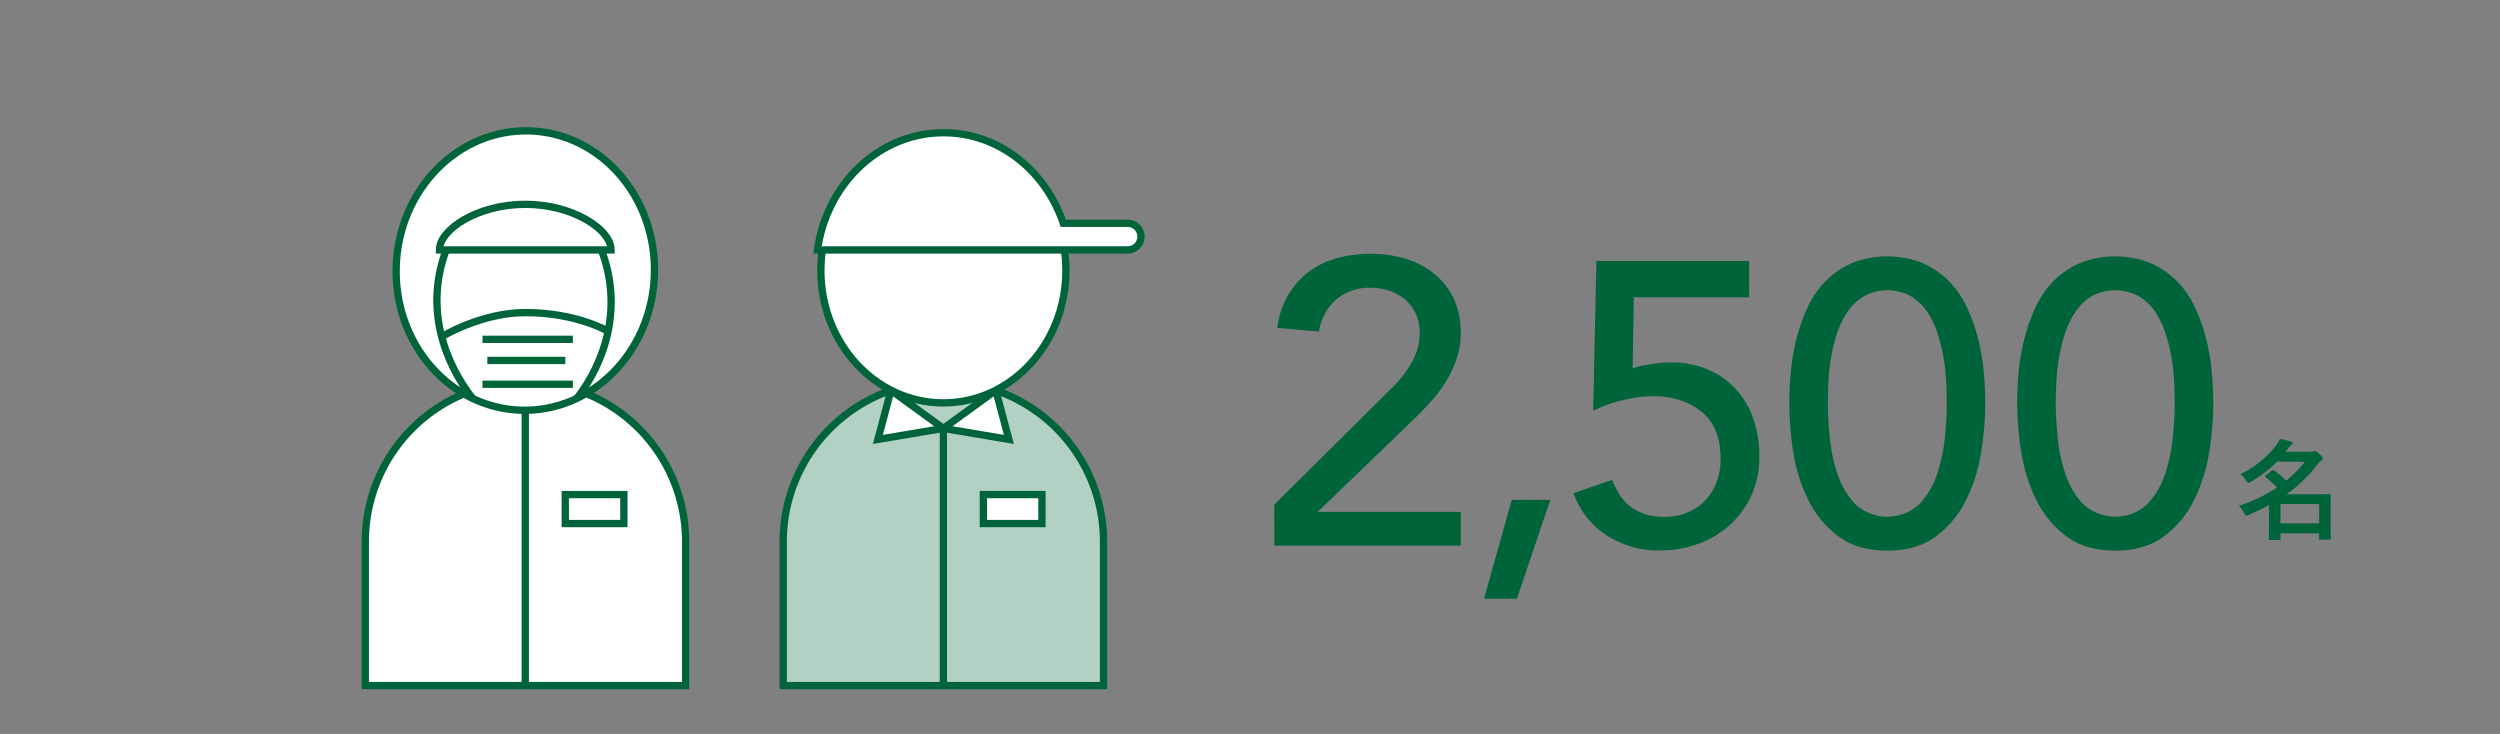
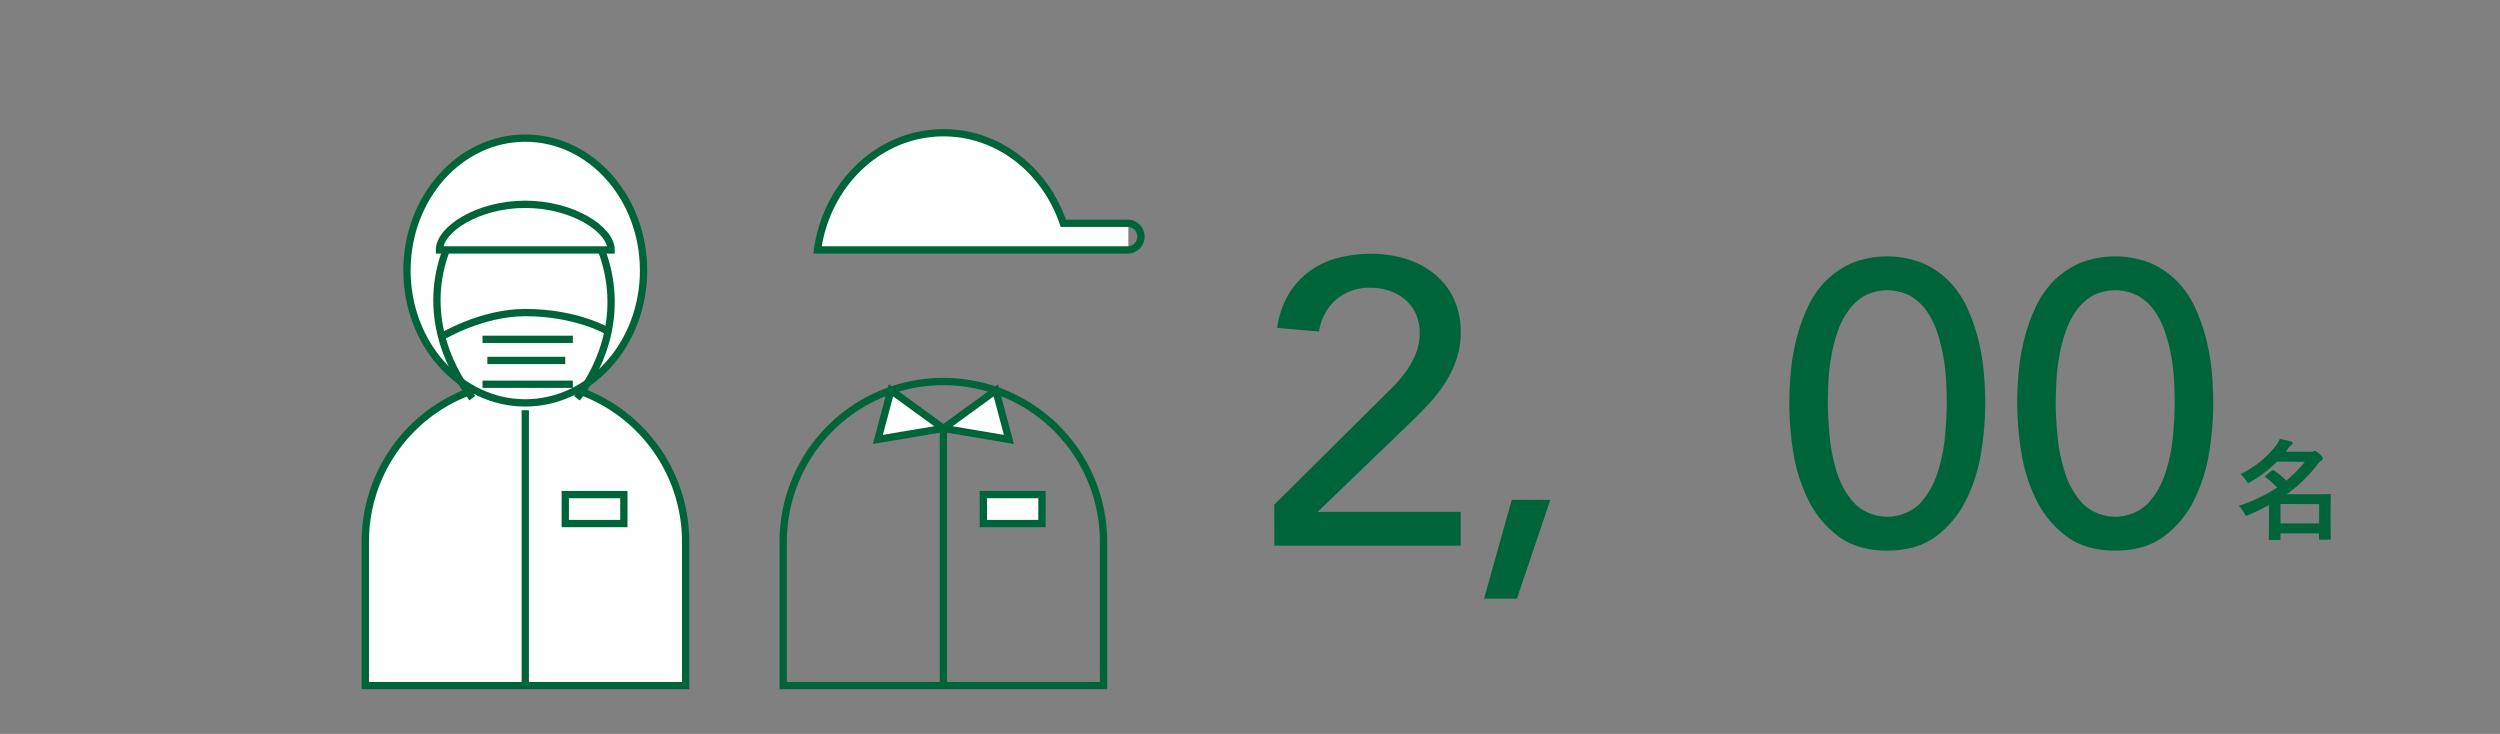
<svg xmlns="http://www.w3.org/2000/svg" viewBox="0 0 684.37 200.92">
  <rect x="0" y="0" width="684.37" height="200.92" fill="#808080" stroke="none" />
  <defs>
    <style>.cls-1{isolation:isolate;}.cls-2{fill:#00643b;}.cls-3,.cls-5,.cls-6{fill:#fff;}.cls-4{fill:none;}.cls-4,.cls-5,.cls-6{stroke:#00643b;stroke-miterlimit:10;stroke-width:2px;}.cls-5{mix-blend-mode:multiply;}.cls-7{fill:#b2d0c4;}</style>
  </defs>
  <g class="cls-1">
    <g id="txt">
      <path class="cls-2" d="M348.82,138.15l31.24-31a37.78,37.78,0,0,0,3.19-3.35A29.29,29.29,0,0,0,386,100a19.56,19.56,0,0,0,1.93-4.18,15,15,0,0,0,.71-4.62,12.53,12.53,0,0,0-1-5.17,11.34,11.34,0,0,0-2.86-3.9,13.16,13.16,0,0,0-4.29-2.48,15.65,15.65,0,0,0-5.23-.88,14.12,14.12,0,0,0-9.46,3.19,14.44,14.44,0,0,0-4.73,8.8l-11.44-1a24.44,24.44,0,0,1,3-9,21.67,21.67,0,0,1,5.61-6.33,22.91,22.91,0,0,1,7.7-3.74,35.16,35.16,0,0,1,9.4-1.21,32,32,0,0,1,9.52,1.38A23.33,23.33,0,0,1,392.66,75a19.18,19.18,0,0,1,5.28,6.71,21.58,21.58,0,0,1,1.92,9.4,22,22,0,0,1-1.15,7.21,30.13,30.13,0,0,1-3,6.32,38.26,38.26,0,0,1-4.29,5.61c-1.61,1.76-3.3,3.49-5.06,5.17L360.7,140.13h39.16v9.24h-51Z" />
      <path class="cls-2" d="M415.25,163.89h-9l7.59-27.06h10.56Z" />
-       <path class="cls-2" d="M478.83,81.39H447.26l-.33,19.47a13.67,13.67,0,0,1,2.2-.66c.95-.22,1.93-.4,2.92-.55s2-.25,2.91-.33,1.76-.11,2.42-.11a25.62,25.62,0,0,1,10,1.87,22.08,22.08,0,0,1,7.64,5.28,23.44,23.44,0,0,1,4.9,8.14,30.83,30.83,0,0,1,1.7,10.45,25.26,25.26,0,0,1-2.14,10.56,24.63,24.63,0,0,1-5.89,8.14,25.94,25.94,0,0,1-8.69,5.23,30.77,30.77,0,0,1-10.67,1.81,26,26,0,0,1-14.3-4.07A22.42,22.42,0,0,1,430.76,135l10.56-3.63q2.1,5.4,5.63,7.76a15.53,15.53,0,0,0,8.84,2.36,15.89,15.89,0,0,0,5.9-1.1,13.88,13.88,0,0,0,4.86-3.13,15,15,0,0,0,3.26-5A17.56,17.56,0,0,0,471,125.5q0-8.58-5.22-12.81t-13.59-4.24a34.89,34.89,0,0,0-7.53,1,38,38,0,0,0-8.53,3l.88-41h41.8Z" />
      <path class="cls-2" d="M489.82,110.43q0-4.29.44-8.91a57.58,57.58,0,0,1,1.6-9.07,47.87,47.87,0,0,1,3.08-8.53,25.06,25.06,0,0,1,4.95-7.09A23.09,23.09,0,0,1,507,72a26.36,26.36,0,0,1,19.25,0,23.21,23.21,0,0,1,7.15,4.84,25.47,25.47,0,0,1,4.95,7.09,48.66,48.66,0,0,1,3.08,8.53,57.57,57.57,0,0,1,1.59,9.07q.44,4.62.44,8.91a86.11,86.11,0,0,1-1.1,13.2,45.23,45.23,0,0,1-4.07,13.09,27.62,27.62,0,0,1-8.19,10q-5.24,4-13.48,4t-13.47-4a27.54,27.54,0,0,1-8.2-10,45.23,45.23,0,0,1-4.07-13.09A86.11,86.11,0,0,1,489.82,110.43Zm10.56,0q0,3.85.5,9.13A44.85,44.85,0,0,0,503,129.74a22,22,0,0,0,4.9,8.3,12.92,12.92,0,0,0,17.49,0,22.1,22.1,0,0,0,4.89-8.3,44.86,44.86,0,0,0,2.15-10.18q.49-5.28.49-9.13c0-1.76-.05-3.75-.16-6a56.06,56.06,0,0,0-.77-6.82,46.11,46.11,0,0,0-1.71-6.71,22.72,22.72,0,0,0-2.91-5.83A14.16,14.16,0,0,0,522.93,81a13.53,13.53,0,0,0-12.54,0,14.13,14.13,0,0,0-4.45,4.13A22.74,22.74,0,0,0,503,90.91a44.84,44.84,0,0,0-1.7,6.71,54.14,54.14,0,0,0-.77,6.82C500.44,106.68,500.38,108.67,500.38,110.43Z" />
      <path class="cls-2" d="M552.2,110.43q0-4.29.44-8.91a57.58,57.58,0,0,1,1.6-9.07,47.87,47.87,0,0,1,3.08-8.53,25.06,25.06,0,0,1,4.95-7.09A23.09,23.09,0,0,1,569.42,72a26.36,26.36,0,0,1,19.25,0,23.21,23.21,0,0,1,7.15,4.84,25.47,25.47,0,0,1,4.95,7.09,48.66,48.66,0,0,1,3.08,8.53,57.57,57.57,0,0,1,1.59,9.07q.43,4.62.44,8.91a86.11,86.11,0,0,1-1.1,13.2,45.23,45.23,0,0,1-4.07,13.09,27.62,27.62,0,0,1-8.19,10q-5.24,4-13.48,4t-13.47-4a27.54,27.54,0,0,1-8.2-10,45.23,45.23,0,0,1-4.07-13.09A86.11,86.11,0,0,1,552.2,110.43Zm10.56,0q0,3.85.5,9.13a44.85,44.85,0,0,0,2.14,10.18,22,22,0,0,0,4.9,8.3,12.92,12.92,0,0,0,17.49,0,22.1,22.1,0,0,0,4.89-8.3,44.86,44.86,0,0,0,2.15-10.18q.49-5.28.49-9.13c0-1.76-.05-3.75-.16-6a56.06,56.06,0,0,0-.77-6.82,46.11,46.11,0,0,0-1.71-6.71,22.72,22.72,0,0,0-2.91-5.83A14.16,14.16,0,0,0,585.31,81a13.53,13.53,0,0,0-12.54,0,14.13,14.13,0,0,0-4.45,4.13,22.74,22.74,0,0,0-2.92,5.83,44.84,44.84,0,0,0-1.7,6.71,54.14,54.14,0,0,0-.77,6.82C562.82,106.68,562.76,108.67,562.76,110.43Z" />
      <path class="cls-2" d="M623.36,126.36a34.66,34.66,0,0,1-7.2,5.52,1.56,1.56,0,0,1-.69.29c-.21,0-.36-.21-.63-.69a6.65,6.65,0,0,0-1.53-1.68,27.23,27.23,0,0,0,9.78-7.88,7.52,7.52,0,0,0,1-1.77,21.24,21.24,0,0,1,3.09.75c.3.09.42.21.42.42a.62.62,0,0,1-.39.54,3.2,3.2,0,0,0-.9,1l-.6.8h6.54a3.4,3.4,0,0,0,.87-.05,1.27,1.27,0,0,1,.54-.15c.27,0,.6.17,1.26.78s.93,1,.93,1.26-.09.42-.42.59a4.52,4.52,0,0,0-1,1,38.59,38.59,0,0,1-8.49,8.22h7.71c2.58,0,3.9-.06,4.08-.06s.33,0,.33.3-.06,1.08-.06,3.87v2.76c0,4.2.06,5,.06,5.22s0,.33-.33.33h-2.55c-.33,0-.36,0-.36-.33V146H624.29v1.5c0,.3,0,.33-.3.33h-2.58c-.3,0-.33,0-.33-.33,0-.15.06-1.11.06-5.31v-3.93a60.13,60.13,0,0,1-5.55,2.67,2.06,2.06,0,0,1-.69.24c-.24,0-.33-.24-.6-.78a6.85,6.85,0,0,0-1.44-1.92,43.43,43.43,0,0,0,10.5-5,25.27,25.27,0,0,0-3.12-2.79c-.12-.09-.21-.18-.21-.23s.09-.19.24-.31l1.59-1.29a.47.47,0,0,1,.72,0,26,26,0,0,1,3.3,2.72,36.17,36.17,0,0,0,5.07-5.15Zm.93,11.6v5.31h10.56V138Z" />
    </g>
    <g id="ill">
      <path class="cls-3" d="M143.79,104.44A43.84,43.84,0,0,0,100,148.29v39.38h87.69V148.29A43.85,43.85,0,0,0,143.79,104.44Z" />
      <path class="cls-4" d="M143.79,104.44A43.84,43.84,0,0,0,100,148.29v39.38h87.69V148.29A43.85,43.85,0,0,0,143.79,104.44Z" />
      <ellipse class="cls-5" cx="143.79" cy="74.05" rx="32.38" ry="36.24" />
-       <ellipse class="cls-6" cx="143.79" cy="74.05" rx="38.25" ry="35.36" transform="translate(65.1 215.36) rotate(-88.13)" />
      <path class="cls-4" d="M122.84,66.69C115.48,84,122,99.57,129.31,109" />
      <path class="cls-4" d="M163.94,66.69c7.37,17.27,1.32,32.88-6,42.34" />
      <path class="cls-6" d="M167.29,68.42c0-5.63-10.52-12.49-23.5-12.49S120.3,62.79,120.3,68.42Z" />
      <path class="cls-6" d="M166.47,90.7s-8.52-5.13-22.68-5.13c-12.08,0-22.88,6.61-22.88,6.61" />
      <line class="cls-6" x1="132.09" y1="92.89" x2="156.82" y2="92.89" />
      <line class="cls-6" x1="133.41" y1="98.67" x2="154.74" y2="98.67" />
      <line class="cls-6" x1="132.09" y1="105.19" x2="156.82" y2="105.19" />
      <line class="cls-6" x1="143.79" y1="112.3" x2="143.79" y2="187.67" />
      <rect class="cls-6" x="154.74" y="135.39" width="16.04" height="7.93" />
-       <path class="cls-7" d="M258.25,104.44a43.85,43.85,0,0,0-43.85,43.85v39.38h87.69V148.29A43.84,43.84,0,0,0,258.25,104.44Z" />
      <path class="cls-4" d="M258.25,104.44a43.85,43.85,0,0,0-43.85,43.85v39.38h87.69V148.29A43.84,43.84,0,0,0,258.25,104.44Z" />
      <line class="cls-6" x1="258.25" y1="117.27" x2="258.25" y2="187.67" />
      <rect class="cls-6" x="269.19" y="135.39" width="16.04" height="7.93" />
      <polygon class="cls-6" points="258.25 117.27 272.6 106.85 276.18 120.29 258.25 117.27" />
      <polygon class="cls-6" points="258.25 117.27 243.9 106.85 240.32 120.29 258.25 117.27" />
-       <ellipse class="cls-6" cx="258.25" cy="74.05" rx="33.54" ry="36.24" />
-       <path class="cls-3" d="M308.88,61.13h-17.8c-4.88-14.46-17.71-24.79-32.78-24.79-17.51,0-32,13.93-34.51,32.08h85.09a3.65,3.65,0,0,0,0-7.29Z" />
+       <path class="cls-3" d="M308.88,61.13h-17.8c-4.88-14.46-17.71-24.79-32.78-24.79-17.51,0-32,13.93-34.51,32.08h85.09Z" />
      <path class="cls-4" d="M308.88,61.13h-17.8c-4.88-14.46-17.71-24.79-32.78-24.79-17.51,0-32,13.93-34.51,32.08h85.09a3.65,3.65,0,0,0,0-7.29Z" />
    </g>
  </g>
</svg>